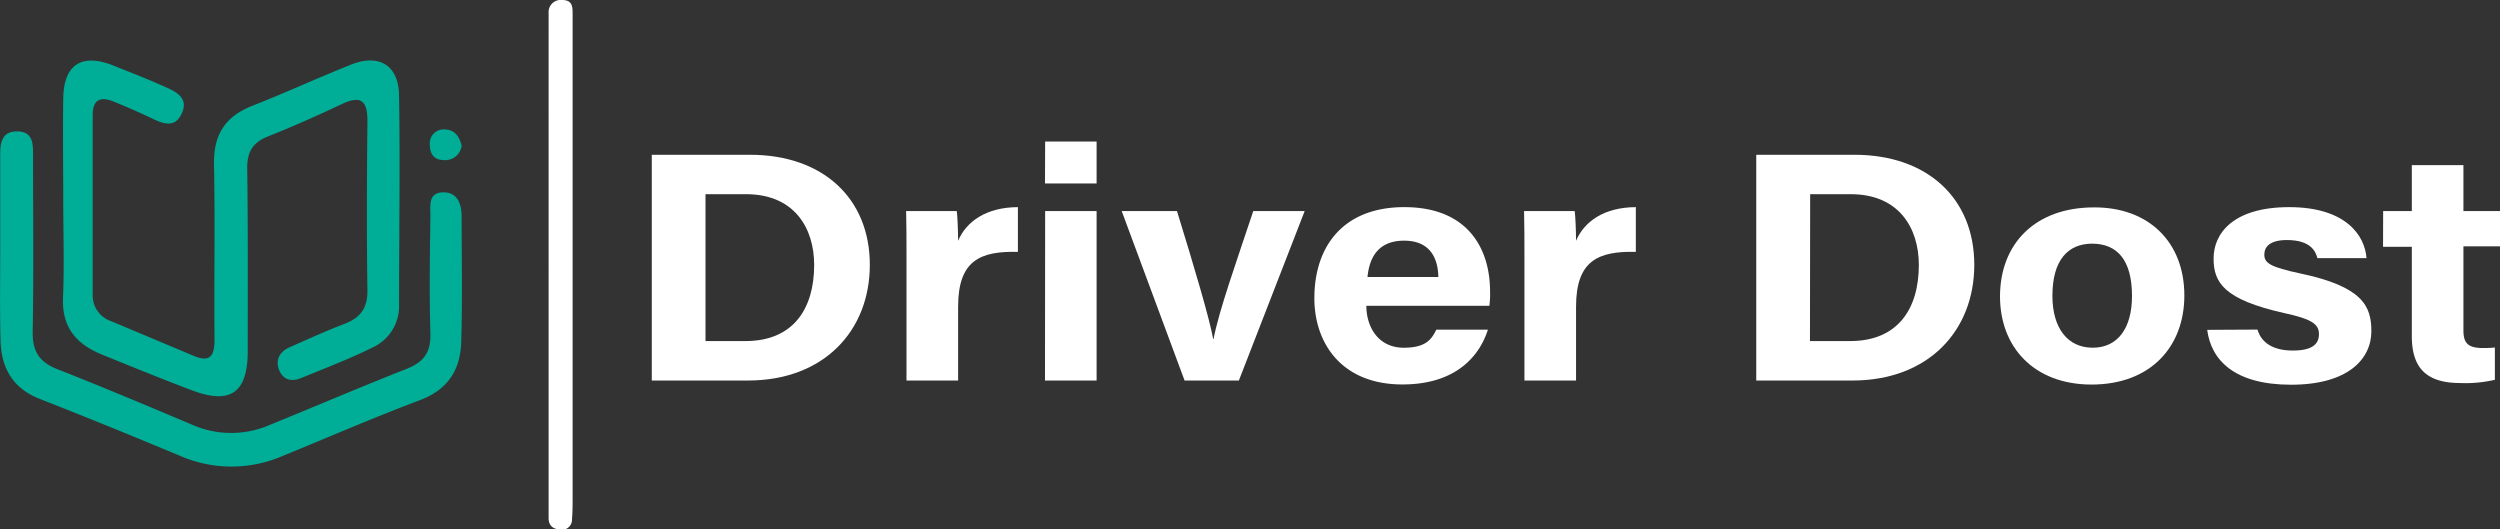
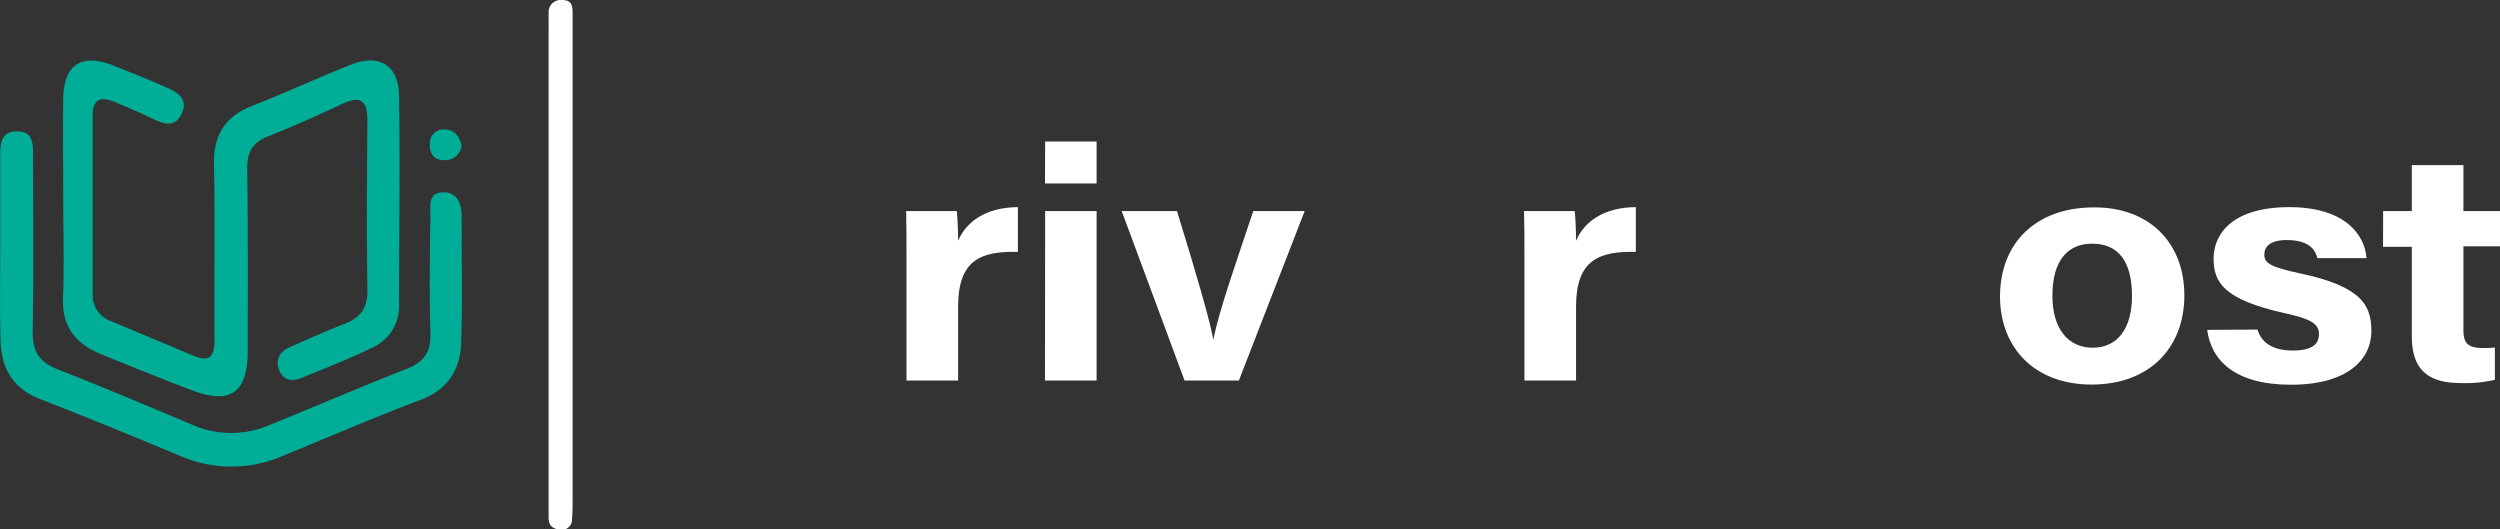
<svg xmlns="http://www.w3.org/2000/svg" id="Layer_1" data-name="Layer 1" viewBox="0 0 477.11 101.05">
  <rect x="0" y="0" width="477.11" height="101.05" fill="#333333" stroke="none" />
  <defs>
    <style>.cls-1{fill:#fff;}.cls-2{fill:#00ad96;}</style>
  </defs>
  <title>driver dost (white)</title>
-   <path class="cls-1" d="M150.11,54.84H168.9c13.8,0,22.82,8.26,22.82,21,0,12.56-8.75,22.08-23.25,22.08H150.11Zm10.25,35.55H168c9.09,0,13.1-6.14,13.1-14.53,0-7-3.76-13.5-13-13.5h-7.74Z" transform="translate(-25.72 -25.3)" />
  <path class="cls-1" d="M198.72,74.35c0-3.21,0-6.07-.07-8.77h9.66c.13.72.26,3.93.26,5.67,1.57-3.69,5.36-6.39,11.41-6.42v8.54c-7.14-.17-11.41,1.58-11.41,10.45v14.1h-9.85Z" transform="translate(-25.72 -25.3)" />
  <path class="cls-1" d="M225.18,52.31H235v8h-9.85Zm0,13.27H235V97.92h-9.85Z" transform="translate(-25.72 -25.3)" />
  <path class="cls-1" d="M250.34,65.58c3.39,11,6.21,20.53,6.91,24.42h.07c1-5.34,4.48-15.09,7.58-24.42h9.81L262.15,97.92H251.79l-12-32.34Z" transform="translate(-25.72 -25.3)" />
-   <path class="cls-1" d="M286.48,83.66c0,4,2.24,8,7.14,8,4.1,0,5.27-1.49,6.21-3.45h9.85c-1.26,4-5.14,10.46-16.32,10.46-11.71,0-16.8-8-16.8-16.45,0-10.15,5.73-17.39,17.15-17.39,12.22,0,16.38,8,16.38,16.11a17.91,17.91,0,0,1-.13,2.72Zm13.74-5.5c-.07-3.76-1.72-6.93-6.52-6.93s-6.62,3-7,6.93Z" transform="translate(-25.72 -25.3)" />
  <path class="cls-1" d="M316.65,74.35c0-3.21,0-6.07-.07-8.77h9.66c.13.72.26,3.93.26,5.67,1.57-3.69,5.36-6.39,11.41-6.42v8.54C330.77,73.2,326.5,75,326.5,83.82v14.1h-9.85Z" transform="translate(-25.72 -25.3)" />
-   <path class="cls-1" d="M360.89,54.84h18.79c13.8,0,22.82,8.26,22.82,21,0,12.56-8.75,22.08-23.25,22.08H360.89Zm10.25,35.55h7.68c9.08,0,13.1-6.14,13.1-14.53,0-7-3.76-13.5-13-13.5h-7.74Z" transform="translate(-25.72 -25.3)" />
  <path class="cls-1" d="M442.59,81.69c0,9.78-6.44,17-17.71,17-11,0-17.47-7.16-17.47-16.81,0-10,6.64-17,17.94-17C435.82,64.83,442.59,71.54,442.59,81.69Zm-25.18.06c0,6.22,2.94,9.91,7.69,9.91s7.5-3.69,7.5-9.86c0-6.77-2.73-10-7.64-10C420.39,71.83,417.41,74.91,417.41,81.75Z" transform="translate(-25.72 -25.3)" />
  <path class="cls-1" d="M456.55,88.2c.74,2.57,3.06,4,6.73,4s5-1.19,5-3.15-1.53-2.89-6.62-4c-11.59-2.6-13.49-5.86-13.49-10.43,0-4.75,3.7-9.79,14.43-9.79s14.44,5.35,14.75,9.73h-9.37c-.31-1.19-1.19-3.45-5.82-3.45-3.26,0-4.31,1.31-4.31,2.77,0,1.61,1.1,2.38,6.88,3.61,11.87,2.51,13.55,6.21,13.55,11,0,5.35-4.48,10.23-15.33,10.23s-15.26-4.74-16-10.47Z" transform="translate(-25.72 -25.3)" />
  <path class="cls-1" d="M480.53,65.58H486V56.82h9.85v8.76h7v6.73h-7v16c0,2.45.82,3.41,3.76,3.41a20.61,20.61,0,0,0,2.24-.1v6.16a24.67,24.67,0,0,1-6.62.62c-6.94,0-9.23-3.38-9.23-9v-17h-5.49Z" transform="translate(-25.72 -25.3)" />
  <path class="cls-1" d="M135,75.94q0,22.22,0,44.43c0,1.33,0,2.66-.12,4a1.93,1.93,0,0,1-2.32,2c-1.36-.14-2.15-.78-2.14-2.23,0-.83,0-1.66,0-2.49V30.26c0-.83,0-1.67,0-2.5A2.32,2.32,0,0,1,133,25.3c2,0,2,1.33,2,2.72q0,10,0,20Z" transform="translate(-25.72 -25.3)" />
  <path class="cls-2" d="M37.79,63.51c0-6.49-.1-13,0-19.46s3.55-8.63,9.54-6.25c3.55,1.42,7.12,2.8,10.6,4.4,1.83.84,3.64,2.1,2.54,4.62-1.19,2.75-3.21,2.28-5.4,1.24-2.55-1.21-5.14-2.36-7.76-3.41s-3.9-.14-3.9,2.6q0,17.22,0,34.43A5.17,5.17,0,0,0,47,86.62C52.23,88.83,57.44,91,62.66,93.2c3.2,1.35,4,0,4-3.13-.1-11.15.12-22.29-.1-33.43-.11-5.6,2.12-9.1,7.29-11.14,6.34-2.49,12.54-5.35,18.87-7.87,5.34-2.13,9.08.12,9.16,5.89.21,13.3,0,26.61,0,39.91A8.64,8.64,0,0,1,97,91.53c-4.45,2.22-9.14,4-13.74,5.89-1.77.74-3.38.5-4.21-1.37s-.1-3.58,1.88-4.45c3.5-1.55,7-3.15,10.55-4.5,3-1.14,4.4-3,4.36-6.35-.16-10.8-.11-21.62,0-32.43,0-3.74-1.21-4.88-4.8-3.2-4.65,2.2-9.36,4.3-14.14,6.2-2.88,1.14-4,2.87-4,6C73.06,69,73,80.62,73,92.27c0,8-3.29,10.3-10.65,7.52-5.75-2.17-11.45-4.5-17.15-6.81-4.94-2-7.74-5.26-7.45-11C38,75.83,37.79,69.66,37.79,63.51Z" transform="translate(-25.72 -25.3)" />
  <path class="cls-2" d="M25.76,72.79c0-6,0-12,0-18,0-2.36.37-4.51,3.39-4.41,2.8.1,2.88,2.26,2.88,4.34,0,11.32.13,22.63-.07,33.94-.06,3.74,1.31,5.77,4.76,7.12,8.65,3.39,17.2,7,25.78,10.62a18.41,18.41,0,0,0,14.54.06c8.78-3.57,17.5-7.31,26.31-10.78,3.26-1.28,4.62-3.17,4.51-6.74-.22-7.48-.1-15,0-22.45,0-1.88-.48-4.52,2.52-4.48,2.71,0,3.43,2.28,3.44,4.63,0,8,.17,16-.08,24-.16,5.19-2.52,9-7.81,11-8.86,3.33-17.56,7.12-26.33,10.7a24.52,24.52,0,0,1-19.41,0c-8.9-3.71-17.82-7.37-26.81-10.88-5.19-2-7.43-5.9-7.55-11.16C25.66,84.43,25.76,78.61,25.76,72.79Z" transform="translate(-25.72 -25.3)" />
  <path class="cls-2" d="M113.82,53.13a3.17,3.17,0,0,1-3.5,2.72c-1.81-.05-2.59-1.22-2.57-3A2.64,2.64,0,0,1,110.5,50C112.47,50,113.39,51.3,113.82,53.13Z" transform="translate(-25.72 -25.3)" />
</svg>